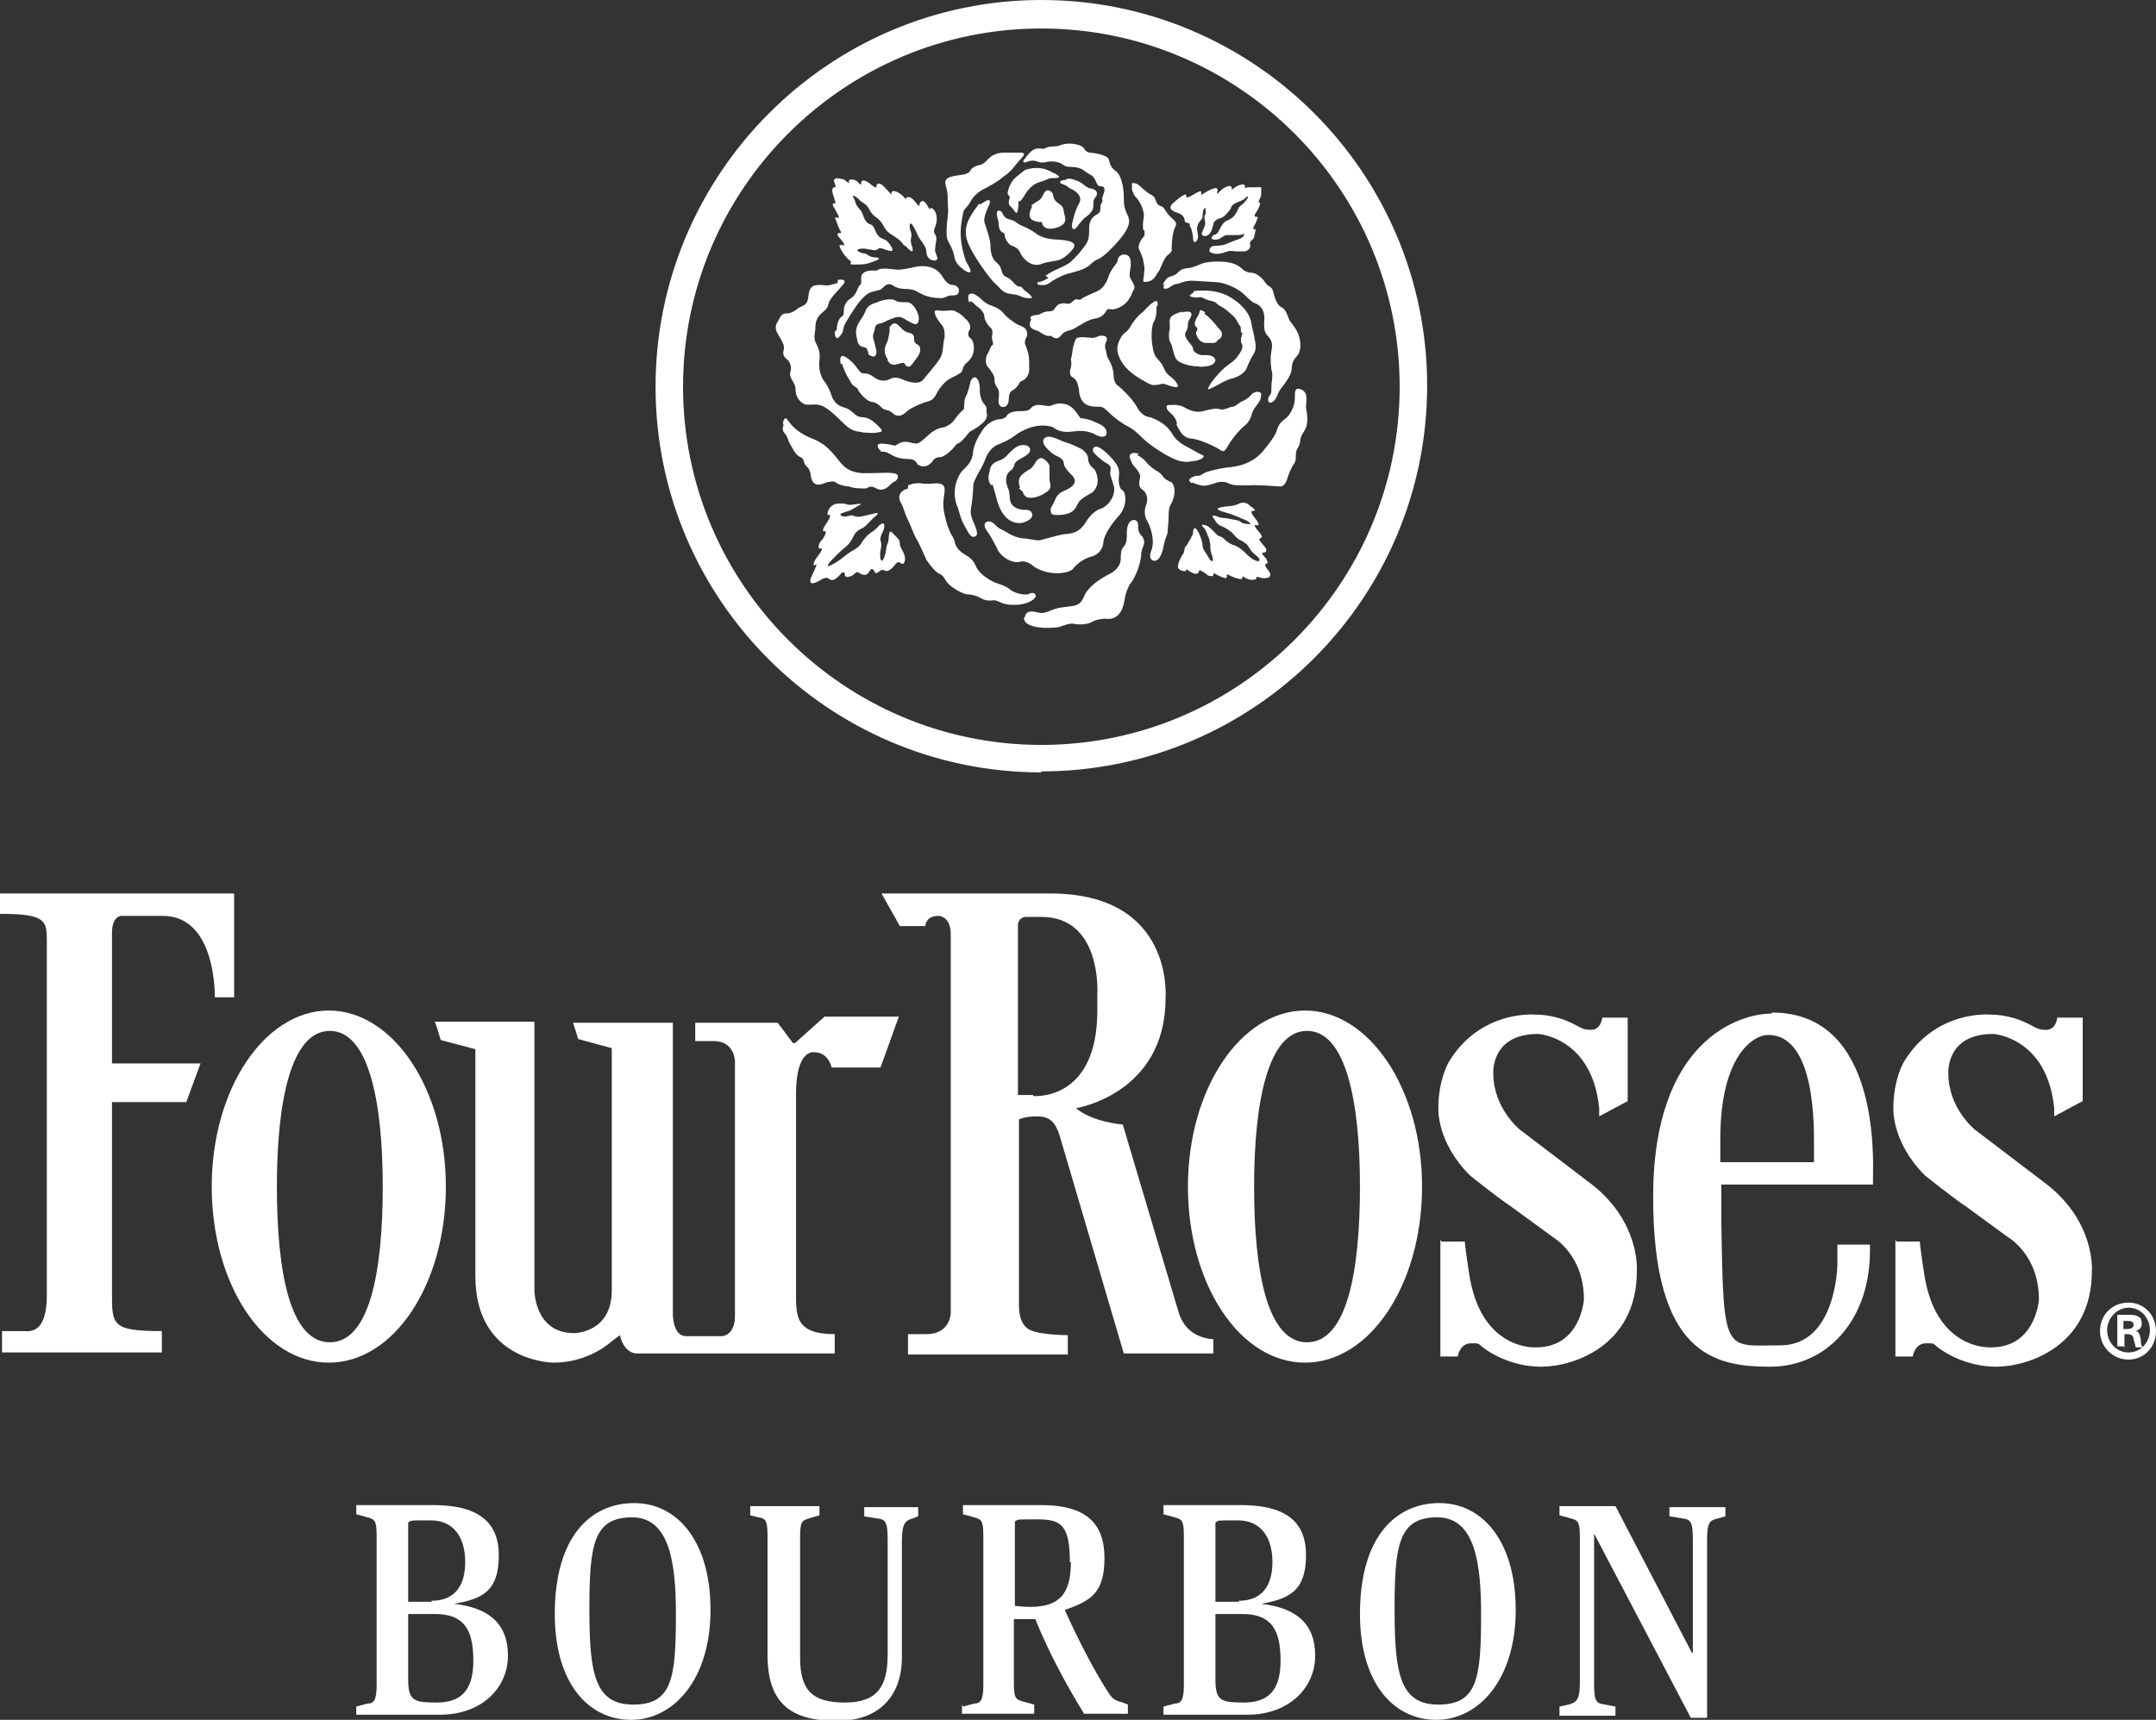
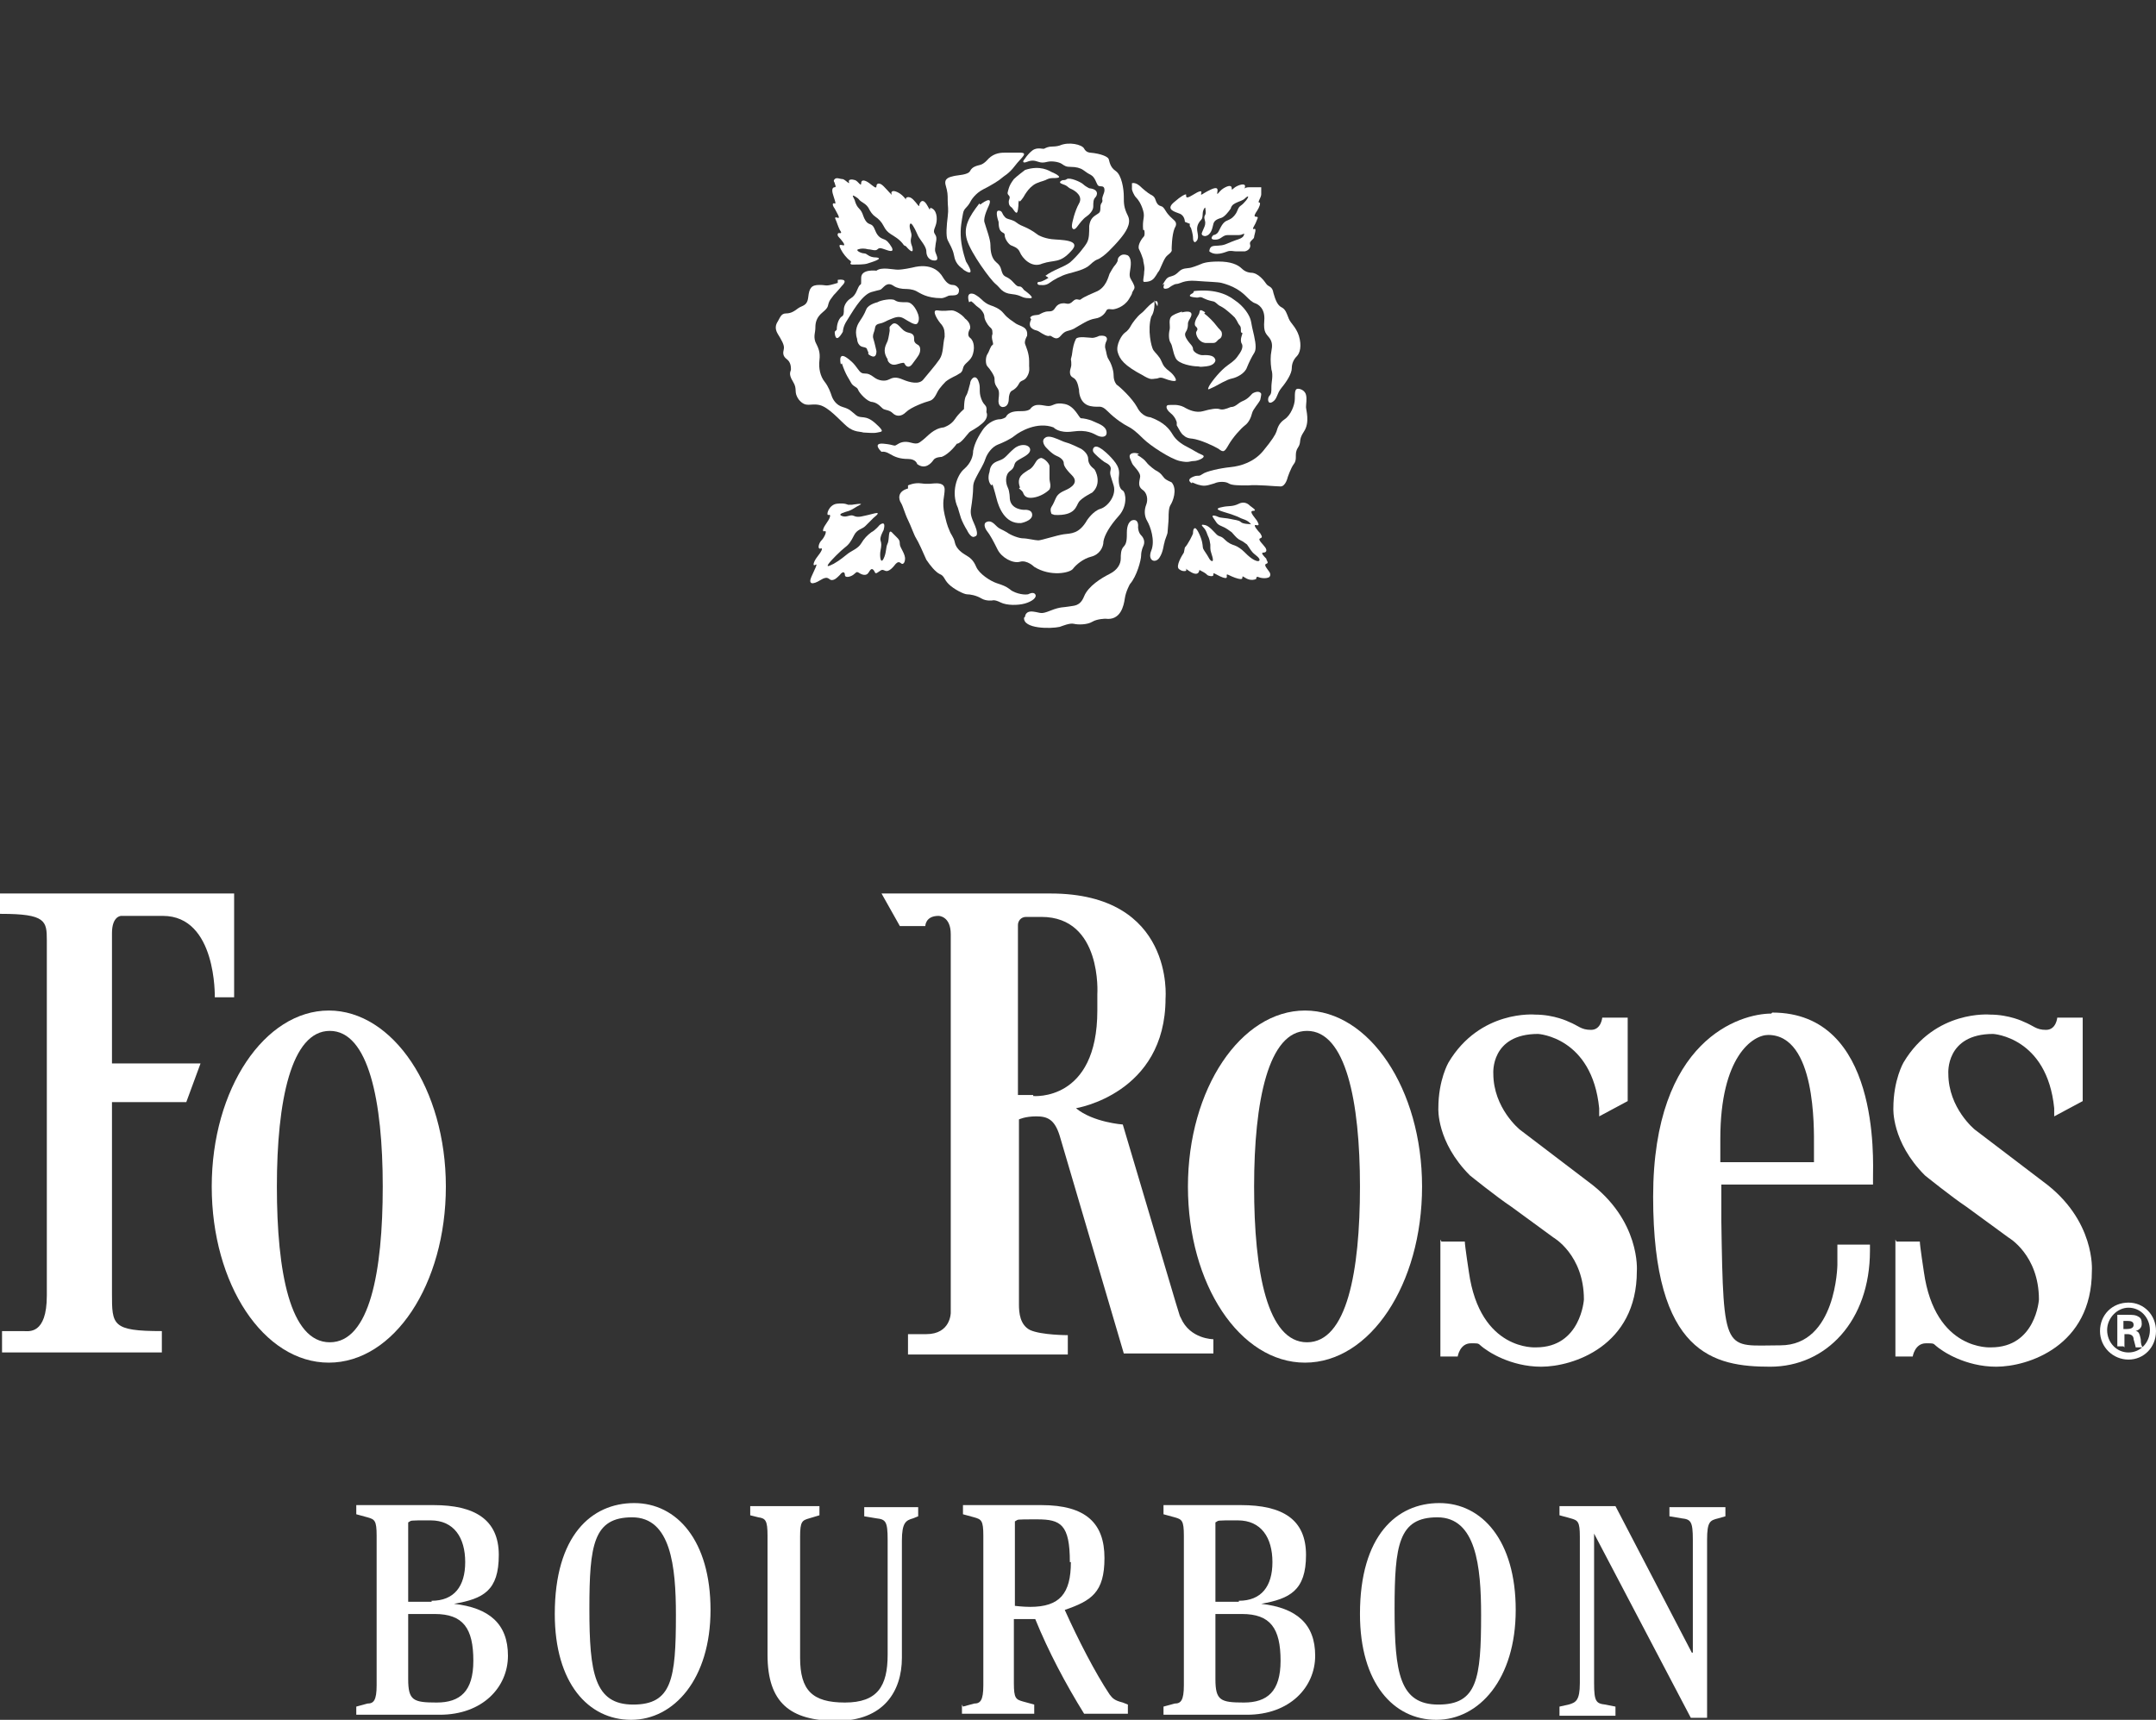
<svg xmlns="http://www.w3.org/2000/svg" id="a" version="1.1" viewBox="0 0 211.8 169">
  <rect x="0" y="0" width="211.8" height="169" fill="#333333" stroke="none" />
  <defs>
    <style>
      .st0 {
        fill: #fff;
      }
    </style>
  </defs>
  <path class="st0" d="M35,167.7l1.1-.3c.6,0,.9-.3.9-1.8v-14.7c0-1.5-.2-1.6-.9-1.8l-1.1-.3v-.9h7.6c4,0,6.4,1.4,6.4,4.9s-1.5,4.3-4.4,4.8h0c3.5.4,5.3,2,5.3,5.1s-2.5,5.8-6.7,5.8h-8.2v-.9h0ZM42.4,157.3c2.2,0,3.3-1.4,3.3-3.8s-1.1-4.1-3.4-4.1-1.8,0-2.2.2v7.8h2.3,0ZM46.5,163.2c0-3.2-1-4.6-3.8-4.6h-2.6v6.4c0,2.1.5,2.3,2.8,2.3s3.6-1.1,3.6-4.1h0Z" />
  <path class="st0" d="M54.5,158.6c0-7.7,3.6-10.9,7.8-10.9s7.5,3.7,7.5,10.5-3.6,10.8-7.8,10.8-7.5-3.6-7.5-10.4h0ZM66.4,158.7c0-4.8-.5-9.6-4.3-9.6s-4.2,2.7-4.2,9,.5,9.4,4.3,9.4,4.2-2.5,4.2-8.8h0Z" />
  <path class="st0" d="M75.4,162.5v-11.6c0-1.5-.2-1.7-.9-1.8l-.8-.2v-.9h6.8v.9l-1,.3c-.7.2-.9.3-.9,1.8v11.9c0,3.2,1.2,4.4,4.4,4.4s4.2-1.6,4.2-4.7v-11.3c0-1.8-.2-2-1.1-2.1l-1.2-.2v-.9h5.3v.9l-.5.2c-.7.2-1.1.4-1.1,2.2v11.5c0,3.3-1.8,6.2-6.4,6.2s-6.8-1.8-6.8-6.5h0Z" />
  <path class="st0" d="M94.6,167.7l1.1-.3c.6,0,.9-.3.9-1.8v-14.7c0-1.5-.2-1.6-.9-1.8l-1.1-.3v-.9h7.7c4.4,0,6.2,1.8,6.2,5.2s-1.3,4.2-3.9,5.1h0c1.3,2.9,3,6.2,4.4,8.3.3.4.5.6,1.3.8l.5.2v.9h-4.3c-1.8-2.9-3.5-6.1-4.8-9.3h-2.1v6.3c0,1.5.2,1.6.9,1.8l1.1.3v.9h-7.1v-.9h0ZM105.1,153.5c0-3.7-.9-4.2-3.2-4.2s-1.8,0-2.2.2v8.3s.8.1,1.5.1c2.9,0,4-1.3,4-4.4h0Z" />
  <path class="st0" d="M114.3,167.7l1.1-.3c.6,0,.9-.3.9-1.8v-14.7c0-1.5-.2-1.6-.9-1.8l-1.1-.3v-.9h7.6c4.1,0,6.4,1.4,6.4,4.9s-1.6,4.3-4.4,4.8h0c3.5.4,5.3,2,5.3,5.1s-2.5,5.8-6.7,5.8h-8.2v-.9h0ZM121.7,157.3c2.2,0,3.3-1.4,3.3-3.8s-1.1-4.1-3.4-4.1-1.8,0-2.2.2v7.8h2.3,0ZM125.8,163.2c0-3.2-1-4.6-3.8-4.6h-2.6v6.4c0,2.1.5,2.3,2.8,2.3s3.6-1.1,3.6-4.1h0Z" />
  <path class="st0" d="M133.6,158.6c0-7.7,3.6-10.9,7.8-10.9s7.5,3.7,7.5,10.5-3.6,10.8-7.8,10.8-7.5-3.6-7.5-10.4h0ZM145.5,158.7c0-4.8-.5-9.6-4.3-9.6s-4.2,2.7-4.2,9,.5,9.4,4.3,9.4,4.2-2.5,4.2-8.8h0Z" />
  <path class="st0" d="M156.7,150.7h-.1v14.7c0,1.8.2,2,1.1,2.1l1,.2v.9h-5.5v-.9l.9-.2c.7-.2,1.1-.4,1.1-2.1v-14.4c0-1.5-.2-1.6-.9-1.8l-1.1-.3v-.9h5.5l7.5,14.4h.1v-11.1c0-1.8-.2-2-1.1-2.1l-1.2-.2v-.9h5.5v.9l-.7.2c-.8.2-1.1.3-1.1,2.1v17.5h-1.6l-9.5-18.1h0Z" />
  <path class="st0" d="M209.1,128c1.5,0,2.7,1.2,2.7,2.8s-1.2,2.8-2.7,2.8-2.8-1.2-2.8-2.8,1.2-2.8,2.8-2.8h0ZM209.1,128.5c-1.1,0-2.1,1-2.1,2.2s.9,2.2,2.1,2.2c1.2,0,2.1-1,2.1-2.2s-.9-2.2-2.1-2.2h0ZM208.6,132.3h-.6v-3.1c.2,0,.5,0,1,0s.8,0,1.1.2c.2.1.3.3.3.7s-.3.6-.6.7h0c.3,0,.4.3.5.8,0,.5.1.7.2.8h-.7c0-.1-.1-.4-.2-.8,0-.3-.2-.5-.6-.5h-.3v1.3h0ZM208.6,130.6h.3c.4,0,.7-.1.7-.4s-.2-.4-.6-.4-.3,0-.4,0v.9h0Z" />
  <path class="st0" d="M0,89.8v-2h23v10.2h-1.9s.2-8-5.1-8h-4.1s-.9,0-.9,1.7v12.8s8.7,0,8.7,0l-1.4,3.8h-7.3v18.8c0,3.1,0,3.7,4.9,3.7v2.1H.2v-2.1h2.1c.5,0,2.3.4,2.3-3.5v-34.9c0-1.9-.1-2.6-4.5-2.6h0Z" />
-   <path class="st0" d="M42.7,100.4h9.8v26.4s0,4.2,3.9,4.2c0,0,3.7,0,3.7-4.2v-23.8l-3.3-.9-.5-1.6h9.8v28.7s0,2.1,1.3,2.1h3.5s1.3,0,1.3-2v-25s0-2-2.1-2h-1.8v-1.8h8.1l1.5,2h.2l2.9-2.6h7.3l-1.8,5h-4.8s-.3-1.5-1.7-1.5c0,0-1.8-.4-1.8,4.1v19.4c0,2.4-.1,4.2,3.8,4.2v1.9h-19.5s-1.2,0-1.6-1.8l-.8.6s-2.2,2.1-5.7,2.1c0,0-7.7,0-7.7-8.5v-22.3s-3.4-.9-3.4-.9l-.5-1.6h0Z" />
  <path class="st0" d="M141.5,121.8v11.5h1.7s.2-1.3,1.3-1.3.5,0,1.6.7c0,0,2.2,1.6,5.3,1.6s9.4-2,9.4-9.4c0,0,.4-5-4.8-8.8l-6.7-5.1s-2.6-2.1-2.6-5.5c0,0-.3-3.9,4.4-3.9,0,0,5.3.3,6,7.3v.8l2.8-1.5v-8.2h-2.5s-.1,1.2-1.1,1.2-1.2-.4-2.2-.8c0,0-1.4-.7-3.3-.7,0,0-5.4-.5-8.5,4.7,0,0-1,1.7-1,4.5,0,0-.2,3.3,3.1,6.6,0,0,2.6,2.1,4.1,3.1l4.1,3s3,1.7,3,6.1c0,0-.3,4.7-4.7,4.7,0,0-5.5.4-6.6-7.4,0,0-.4-2.6-.4-3h-2.3Z" />
  <path class="st0" d="M186.2,121.8v11.5h1.7s.2-1.3,1.3-1.3.5,0,1.6.7c0,0,2.2,1.6,5.3,1.6s9.4-2,9.4-9.4c0,0,.4-5-4.8-8.8l-6.7-5.1s-2.6-2.1-2.6-5.5c0,0-.3-3.9,4.4-3.9,0,0,5.3.3,6,7.3v.8l2.8-1.5v-8.2h-2.5s-.1,1.2-1.1,1.2-1.2-.4-2.2-.8c0,0-1.4-.7-3.3-.7,0,0-5.4-.5-8.5,4.7,0,0-1,1.7-1,4.5,0,0-.2,3.3,3.1,6.6,0,0,2.6,2.1,4.1,3.1l4.1,3s3,1.7,3,6.1c0,0-.3,4.7-4.7,4.7,0,0-5.5.4-6.6-7.4,0,0-.4-2.6-.4-3h-2.3Z" />
  <path class="st0" d="M32.3,99.3c-6.3,0-11.5,7.7-11.5,17.3s5.1,17.3,11.5,17.3,11.5-7.7,11.5-17.3-5.2-17.3-11.5-17.3ZM32.4,131.9c-3.9,0-5.2-6.9-5.2-15.3s1.4-15.3,5.2-15.3,5.2,6.9,5.2,15.3-1.3,15.3-5.2,15.3Z" />
  <path class="st0" d="M128.2,99.3c-6.3,0-11.5,7.7-11.5,17.3s5.1,17.3,11.5,17.3,11.5-7.7,11.5-17.3-5.2-17.3-11.5-17.3ZM128.4,131.9c-3.9,0-5.2-6.9-5.2-15.3s1.4-15.3,5.2-15.3,5.2,6.9,5.2,15.3-1.3,15.3-5.2,15.3h0Z" />
  <path class="st0" d="M115.9,129.3s-.3-1-.4-1.3l-5.2-17.5s-2.9-.2-4.6-1.6c0,0,8.8-1.4,8.8-10.8,0,0,.9-10.3-11.3-10.3h-16.6l1.8,3.2h2.5s0-1,1.3-1c0,0,1.2,0,1.2,1.8v37.2s0,2.1-2.4,2.1h-1.8v2h15.7v-1.9s-2.6,0-3.7-.5c-1-.5-1.1-1.7-1.1-2.5v-18.2s.6-.3,1.7-.3,1.8.3,2.3,1.9l6.3,21.4h8.8v-1.4s-2.3,0-3.2-2.1h0ZM101.5,107.6c-1.2,0-1.5,0-1.5,0v-16.7c0-.4.3-.8.8-.8h1.5c6,0,5.5,7.6,5.5,7.6v1.6c0,9-6.3,8.4-6.3,8.4h0Z" />
  <path class="st0" d="M174,99.6c-3,0-11.6,2.5-11.6,18s6,16.7,11.5,16.7,9.8-4.5,9.8-11.4,0-.3,0-.6h-3.2v2s-.1,7.9-5.6,7.9-5.6,1.1-5.8-12.2v-3.6h14.9s0-.3,0-.7c0-1.7.7-16.2-9.9-16.2h0ZM178.2,112.5v1.7h-9.2v-2.3c0-8.1,3.2-10.2,4.7-10.2,4.7,0,4.5,9.2,4.5,10.9h0Z" />
-   <path class="st0" d="M102.3,75.9c-20.9,0-37.9-17-37.9-37.9S81.4,0,102.3,0s37.9,17,37.9,37.9-17,37.9-37.9,37.9ZM102.3,2.8c-19.4,0-35.2,15.8-35.2,35.2s15.8,35.2,35.2,35.2,35.2-15.8,35.2-35.2S121.7,2.8,102.3,2.8Z" />
  <path class="st0" d="M95,52.1s.4.9.8.6c0,0,.4,0,0-1-.4-.9-.5-1.2-.4-1.8s.2-1.5.2-2c0-.5.2-.8.4-1.2s.6-1,.8-1.6c.2-.6.7-1.2,1.2-1.4s1.2-.5,1.7-.9,2.2-1.4,3.8-.8c0,0,.5.6,1.9.4s2,.2,2.4.4,1,.2.9-.4-.9-.8-1.3-1-1-.3-1.2-.3-.6-1.2-1.6-1.4-1.1.2-1.6.2-1.3-.4-1.8.3c0,0-.2.2-.8.2-.6,0-1.3,0-1.6.6,0,0-.3.2-.6.2s-1.1.2-1.7,1.1c-.6.9-.8,1.5-.9,2,0,.5-.2,1.2-.9,1.8s-1.3,2.3-.6,3.8c0,0,.2.7.3,1s.4.9.6,1.2h0Z" />
  <path class="st0" d="M97.5,47.6s.2.6.4,1.4c.2.8.8,2.5,2.4,2.4,0,0,1.1-.2,1.1-.8s-.8-.5-.8-.5c0,0-1.3,0-1.4-1.1,0,0,0-.7-.2-1.1s-.3-1.2.2-1.6c.6-.4.3-.7.7-1s1.3-.6,1.3-1.1c0-.5-.9-.7-1.6-.1-.7.6-.8.9-1.3,1.1s-1,.3-1.1,1.2c0,0-.3.8.2,1.3h0Z" />
  <path class="st0" d="M100.1,48s.3.2.4.4c.1.3.3.6,1,.5.7-.1,1.3-.5,1.6-.8.2-.4,0-.7,0-1.1s0-1,0-1.2-.4-.7-.8-.8c0,0-.2,0-.4.2-.2.2-.4.8-.9,1-.4.3-1.2.6-.8,1.7h0Z" />
  <path class="st0" d="M89.2,47.7s.6-.3,1.3-.2,1.1,0,1.3,0,1-.1,1,.6c0,.7-.3,1.2,0,2.5s.4,1.3.5,1.6.4.6.5,1.1.5.9,1,1.2.8.5,1.1,1.2,1.4,1.4,2,1.6.9.3,1.3.6c.3.3,1.2.6,1.8.5,0,0,.5-.3.7,0s-.3.7-1,.9-1.8.2-2.4-.1-.8-.2-.8-.2c0,0-.6.1-1.1-.2s-1.1-.4-1.4-.4-1.3-.5-1.8-1-.4-.8-.9-1c-.4-.2-.9-.8-1.3-1.4-.3-.7-.8-1.8-1-2.1s-.5-1.2-.8-1.8c-.3-.6-.5-1.4-.7-1.7s-.4-1.1.7-1.4h0Z" />
  <path class="st0" d="M96.9,52.1s-.4-.6,0-.8.7.1,1,.4.5.3,1,.6c.4.3,1.2.6,1.6.6s1.2.2,1.5.2,1.8-.5,2.5-.6,1.5,0,2.3-1.4c0,0,.6-.9,1.3-1.1s1.6-1.3,1.3-2.3-.4-1.1-.3-1.5-.2-.6-.6-.8c-.3-.2-1-.8-1.1-1s0-.6.4-.5,1.3.9,1.8,1.6c.5.7.3,1.2.3,1.5s0,1,.4,1.2c.3.2.5,1.5-.4,2.5s-1.4,1.9-1.5,2.5c0,.6-.4,1.3-1.2,1.5s-1.5.8-1.8,1.2c-.3.4-2.2.8-3.8-.2,0,0-.7-.7-1.4-.5s-1.8-.4-2.2-1.2c-.4-.8-.7-1.4-1.1-1.9h0Z" />
  <path class="st0" d="M103.3,50.5s-.2-.4,0-.7.3-.6.4-.8.2-.5.9-.8c.7-.3,1.4-.8.7-1.5s-.8-1-.8-1.2c0-.2-.2-.5-.7-.7s-1.1-.9-1.1-.9c0,0-.5-.6,0-.9,0,0,.2-.2.8,0s.9.4,1.3.5,1.4.6,1.4.6c0,0,.7.4.7,1s.5.9.6,1,.8,1.4-.2,2.3c0,0-1,.5-1.3.9s-.3,1.4-2.4,1.3h0Z" />
  <path class="st0" d="M111.9,44.6s-.5-.2-.8,0,0,.6.1.9.9.9.8,1.4-.2.9.2,1.2c.5.3.6,1,.4,1.5s-.2,1.1.1,1.6.8,1.9.4,2.9.4,1.3.8.7c.4-.6.4-1.3.5-1.5,0-.2.3-.8.3-1s.1-1,.1-1.4,0-1,.2-1.3.7-1.5.1-2.2c0,0-.5-.2-.7-.4s-.3-.5-.9-.8c0,0-.6-.4-.9-.8-.3-.4-.9-.7-.9-.7h0Z" />
  <path class="st0" d="M100.7,60.6s0-.6.8-.5.7.3,1.7-.1,1.3-.3,1.8-.4,1.1,0,1.5-1c.4-1,1.7-1.8,2.5-2.2.8-.4,1.1-1,1.1-1.5,0-.4,0-.9.3-1.2s.3-.8.3-1.4.2-1.2.7-1.2.4.7.4.7c0,0,0,.5.3.8s.4.7.2,1.1c0,0-.2.4-.2.9,0,.4-.4,2-1.1,2.8,0,0-.4.7-.5,1.4s-.4,2.2-1.9,2c0,0-.8,0-1.3.3s-1.4.3-1.8.2-1.1.2-1.4.3c-.9.2-3.6.2-3.5-.9h0Z" />
  <path class="st0" d="M117.1,47.5c0,0-.6-.3,0-.6s.6,0,1-.3,1.8-.6,2.8-.7,2.3-.5,3.2-1.6,1.2-1.6,1.3-1.9.2-.8.8-1.2,1-1.4,1-2,0-1,.3-1,.7.2.8.6,0,.9,0,1.2.4,1.5-.2,2.4-.2,1-.6,1.6c-.4.6,0,1.1-.4,1.6-.3.4-.6,1.3-.6,1.3,0,0-.2.9-.7.9s-2.3-.2-3.2-.1c-.9,0-1.6,0-1.9-.2s-1-.2-1.4,0c-.4.1-.8.3-1.3.2s-.6-.2-.9-.3h0Z" />
  <path class="st0" d="M105.2,35.3s.1.5,0,.8-.2.8.2,1,.5.7.6,1.2c0,.5.2,1.4,1.1,1.6.9.2,1-.2,1.7.5.8.8,1.6,1.3,2,1.5s.8.5,1.5,1.2,2.7,2,3.6,2.2,1,0,1.4,0,1.3-.4.8-.6-.9-.5-1.5-.8c-.6-.3-1.1-.7-1.4-1.2s-.8-1.2-2.2-1.7c0,0-.8,0-1.3-1-.5-.9-1.7-2-2-2.2,0,0-.3-.3-.3-.9s-.3-1.3-.5-1.6-.2-.7-.3-1,0-.6.1-.8.1-.6-.7-.5c0,0-.4.2-.7.2s-1.4-.2-1.6.1c-.2.4-.3.8-.4,1.6h0Z" />
  <path class="st0" d="M115.6,41.5s-.1-.5-.6-.9-.5-.8-.2-.8.9-.1,1.5.2c.5.3,1.2.6,1.9.4s1.3-.3,1.6-.2.6,0,1.1-.2c.5,0,.7-.4,1.2-.6s.8-.6.9-.7.7-.4.9,0c0,0,0,.2-.1.6-.2.4-.7.9-.8,1.3s-.3.9-.7,1.2-1.2,1.2-1.6,1.9-.5.8-1,.4c-.5-.3-1.8-.9-2.6-1,0,0-.5,0-.8-.3-.3-.2-.4-.5-.7-1h0Z" />
-   <path class="st0" d="M113.7,30.1s.2-.8-.4-.4-.8.8-1.2,1.1-.9,1-1,1.2-.3.5-.6.7-.9,1.2-.7,1.9c0,0,0,.2.2.6s.6,1.3,2.5,2.3c0,0,.3.2.6.3s.5,0,.7,0,.3-.2.8,0,1,.3,1.1.2-.2-.6-.6-.9-.6-.5-.8-1-.6-.8-.8-1.1-.6-2-.2-3.3c0,0,.4-.5.3-1.6h0Z" />
+   <path class="st0" d="M113.7,30.1s.2-.8-.4-.4-.8.8-1.2,1.1-.9,1-1,1.2-.3.5-.6.7-.9,1.2-.7,1.9s.6,1.3,2.5,2.3c0,0,.3.2.6.3s.5,0,.7,0,.3-.2.8,0,1,.3,1.1.2-.2-.6-.6-.9-.6-.5-.8-1-.6-.8-.8-1.1-.6-2-.2-3.3c0,0,.4-.5.3-1.6h0Z" />
  <path class="st0" d="M114.4,27.9s-.4.7.4.4c0,0,.5-.4.8-.4s.7-.4,1.9-.3,2.1.1,2.5.2,1,.3,1.5.6.8.6,1,.8.5.5.8.6,1,.5.9,1.7.2,1.3.5,1.7.3.8.2,1.3-.1,1.1,0,1.8c.2.6,0,1.2,0,1.7s0,.7-.2.9-.2.9.3.6.4-.8.9-1.4c.5-.6,1-1.4,1-1.9s.2-.9.5-1.2.5-1,.2-2c-.3-.9-.8-1.2-1-1.7s-.3-.9-.7-1.1-.6-.7-.8-1.4c-.1-.7-.5-.6-.7-.9s-.8-1.1-1.5-1.1c0,0-.5,0-.9-.4s-1.1-.7-2.3-.7c-1.2,0-1.6.2-1.6.2,0,0-.7.3-1.1.4s-.8,0-1.2.4-.6.4-.9.5-.4.3-.7.8h0Z" />
  <path class="st0" d="M116.1,30.7s1.4-.4.8.6c0,0-.2.3-.2.5s0,.5-.2.8,0,.6.2.9.5.5.5.8c0,.3.6.6.9.6s1.2-.1,1.3.5c0,0,0,.5-.9.6s-.5,0-.9,0-1.8-.2-2.1-.8-.3-1.2-.5-1.5c-.2-.3-.2-.9-.1-1.3s-.2-1.1.3-1.4.8-.3.9-.4h0Z" />
  <path class="st0" d="M118.4,30.7s-.4-.3-.5-.2,0,.2-.2.5-.5.9-.2,1.1c.3.3,0,.4,0,.6s.2.9.9,1c0,0,.5,0,.8,0s.4-.3.6-.4.3-.4.2-.7c-.2-.3-.2-.2-.5-.6s-.8-.9-1.2-1.2h0Z" />
  <path class="st0" d="M117.2,28.8s-.7.3,0,.4.4,0,.7,0,.3.2,1.2.4c0,0,.2,0,.4.2s.4.3.6.4.8.6,1.2,1c.3.4.3.6.5.8s0,.7.2.7-.3.6,0,1.1c0,0,.2.3-.2.9s-.5.7-1.2,1.2-1.5,1.5-1.8,2c-.3.6,0,.3.5.1.4-.2,1.2-.7,1.7-.8s1.3-.5,1.5-1.1c.2-.5.5-1.1.7-1.4s.2-.8,0-1.7-.2-.8-.3-1.4-.7-1.5-1.6-2.1c-.9-.7-2.2-1.1-4-.9h0Z" />
  <path class="st0" d="M112.4,22.6s.1.3,0,.6c-.2.2-.7.9-.5,1.3s.3.7.4,1c0,.3.2.7.1,1.2,0,.5-.2,1,0,1s.7,0,1-.4.3-.5.4-.6.2-.4.3-.6.2-.5.4-.8.7-.5.6-.8c0,0,0-1.4.3-2.1,0,0,.3-.4,0-.7s-.6-.5-.9-1c-.3-.5-.4-.4-.6-.5s-.3-.3-.4-.6-.3-.4-.5-.5-.8-.6-1-.8c0,0-.4-.4-.8-.3,0,0,0,0,0,.2s0,.3,0,.4.2.6.4.8.5.6.7,1.3-.1.8,0,1.9h0Z" />
  <path class="st0" d="M101.3,31.4s-.3.5,0,.8c.3.3.5.2.8.4s.8.5,1,.4.6.6,1.1,0,.7-.4,1.3-.7c.7-.4,1.4-.9,2.1-1s1-.6,1.1-.8.4-.1.6-.1,1.1-.2,1.6-1,.2-.5.4-.8.2-.4,0-.8-.4-.5-.3-1.1.2-1.3-.2-1.6c0,0-.4-.2-.7,0s-.3.4-.3.5-.2.4-.3.5-.4.6-.5.8-.3,1.4-1.4,1.8c0,0-1.2.5-1.4.7s-.4-.2-.8.2-.6.2-.9.2-.6.1-.8.4-.3.4-.7.4-.7.2-.9.3c-.2.1-.7,0-.9.3h0Z" />
  <path class="st0" d="M103,27.3s-.6.4-.9.4-.2.3,0,.3.6.1,1-.2,1.1-.7,1.8-.9,1.7-.4,2.2-.9c0,0,.4-.4.7-.5.3-.1.8-.5,1.1-.8s.8-.8,1.2-1.3,1.1-1.4.7-2.2-.4-1.2-.4-1.9-.2-2.1-.8-2.5-.6-1-.7-1.2-.7-.5-1.8-.6c0,0-.4,0-.6-.4s-1.5-.7-2.4-.3c0,0-.3.1-.7.1s-.6.1-.8.2c-.1.1-.7-.2-1.2.2s-.7.8-.8.9-.2.4.3.2.8-.1,1.1,0,.5.1.9,0,1.1,0,1.4.2.4.3.9.3.9.1,1.2.3.4.3.6.4.4.2.6.6.2.6.5.6.4.1.4.4-.3.7-.2,1c0,.3-.2.2-.2.7,0,.5-.1.5-.4.7s-.6.4-.7,1.1c0,.7,0,1.2-.2,1.6s-1,1.4-1.7,2c-.7.5-1.6.7-2.4,1.3h0Z" />
  <path class="st0" d="M100.2,19.8s.3-.3.5-.7c.2-.3.4-.6.8-.9s1-.4,1.2-.5.4-.2.7-.2.8,0,.6-.2-.5-.3-.7-.4-1.1-.7-2.6-.2c0,0-.8.6-1.1.9-.3.4-.4.6-.5.9-.1.4-.2.5,0,.7s0,.4,0,.6,0,.4.3.6c.2.2.5.9.6.2s0-.5.1-.9h0Z" />
  <path class="st0" d="M104.4,17.7s-.6.2,0,.4.4.3.9.5c.4.2,1.1.7.7,1.4s-.7,1.9-.7,2.2c0,.3.2.5.5.1s.6-.8.9-1,.7-.6.7-1,0-.7.2-.9.4-.8-.6-.9c0,0-.4-.2-.6-.4s-1.3-.7-1.6-.5c0,0-.1.1-.3.1h0Z" />
-   <path class="st0" d="M101.4,20.3s-.7,1.1.2,1.4.7-.1.8.3.6.6,1.3.4,1.1-.5.9-1.2c-.2-.7,0-.8-.6-1.2s-.5-.8-.6-1-.6-.6-.9.1-.6.6-1.2,1.1h0Z" />
  <path class="st0" d="M98.1,21.8s-.4-1.1,0-1.1.3.3.6.6c.2.3.7.2,1.2.6s.9.3,2.1,1.2c0,0,.5.3,1.3.4s3.1,0,1.9,1.2c-1.1,1.2-1.6.8-2.8,1.2-1.1.5-2-.6-2.2-1.1-.2-.5-.7-.6-.9-.7s-.6-.6-.6-1-.6,0-.6-1.3h0Z" />
  <path class="st0" d="M96.3,20.1s1.4-1.1.8.2c0,0-.5,1-.4,1.5.2.7.6,1.7.6,2.3s.1,1.3.6,1.7.4.7.6,1.1.5.2,1.1.9.5,0,1,.7c0,0,1.3.9.5.8-.8,0-.7-.3-1.7-.4s-1.1-.6-1.6-1c-.5-.4-2.4-3-2.8-4.3s.2-2.3,1.2-3.6h0Z" />
  <path class="st0" d="M94.5,26.4s1.6,1.2.4-.7c0,0-.4-1.1-.5-2.2s.1-1.9.2-2.5.4-.5.8-1.3c0,0,.4-.7,1.2-1.1.8-.4,1.6-.9,1.8-1.1s.7-.4,1.3-1.2,1.4-1.3.5-1.3c0,0-1,0-1.4,0s-1.1,0-1.7.6c0,0-.4.5-.8.6s-.8.2-1,.6-1.2.4-1.6.5-1,.2-.8.9.2.9.2,1.5c0,.6.1.8,0,1.6s-.2,1.9,0,2.3.5.9.6,1.4.2,1,1,1.5h0Z" />
  <path class="st0" d="M82.3,27.5s1.2-.2.4.6c0,0-.5.6-.8.9-.3.4-.4.5-.5.8s0,.4-.6.9-.7,1-.7,1.5-.2.8,0,1.4c.3.6.5,1,.4,1.8s.1,1.6.5,2.1.6,1.1.7,1.4c.1.3.4.9,1.1,1.1s.8.4,1.3.8c.5.4.9-.1,1.9.8s.6.8.2.9-1.1,0-1.4,0c-.2-.1-.9,0-1.6-.6-.7-.6-1.8-1.9-2.7-2.1s-1.3.3-2-.5c-.6-.8-.1-1-.6-1.8s-.2-1-.2-1.2,0-.7-.4-1-.4-.6-.3-1-.3-1-.6-1.5-.2-.9,0-1.2.3-.8.8-.8.8-.2,1.2-.5.9-.2,1-1.1.3-1.2,1.1-1.2.5.2,1.8-.2h0Z" />
-   <path class="st0" d="M76.9,41.7s.1-1,.5-.4,1.1,1.3,2.4,1.8,1.9,1.3,2.4,1.9,1,1.5,2.8,1.5,3.2-.2,3.2.3-.4.5-.6.7-.8.9-1.5.5-.8,0-1.1,0-1.2,0-1.6-.2c-.4,0-1.1-.2-1.3-.4s-.8,0-.9,0-.9.5-1.3,0-.1-1-.6-1.5-.2-.8-.7-1-.8-1-1-1.3-.2-.7-.5-1-.2-.6-.1-1h0Z" />
  <path class="st0" d="M86.5,44.3s-.8-.8.3-.7,1,.3,1.3.1.7-.4,1.4-.2.8,0,1.2-.3,1-1.1,2-1.2c0,0,.7-.2,1.1-.8s.9-1,.9-1c0,0,0-1,.2-1.3s.3-.9.4-1.2c0-.4.5-1,.8-.3s0,1,.3,1.8.6.5.5,1.3c0,0,.3.5-.4,1.1s-1.1.7-1.3.9-.8,1.1-1.2,1.1c0,0-.7,1-1.5,1.3,0,0-.6,0-.8.3s-.8,1-1.6.4c0,0-.1-.5-.9-.5s-1.3-.2-1.8-.5-.8-.2-.8-.2h0Z" />
  <path class="st0" d="M95.2,29.7s-.4-1.1.5-.8c0,0,.4.2.7.5s.6.5.9.6.9.3,1.3.8.8.7,1.2,1c.5.3,1.2.3,1.1,1.2,0,0-.3.5-.2.8s.4.9.4,1.7c0,0,0,.4,0,.5s.1.5-.2,1-.6.3-.8.7-.5.6-.7.7-.3.5-.3.8-.1.8-.6.8c0,0-.5,0-.4-.8s0-.9-.2-1.2-.2-.5-.2-.8c0-.3-.5-1-.7-1.2s-.2-.9,0-1.2c.2-.3.3-.8.5-.9s-.2-.6,0-1.1c0-.5-.1-.5-.3-.7s-.5-.7-.5-1-.3-.7-.6-.9-.4-.4-.7-.6h0Z" />
  <path class="st0" d="M82.6,35.8s-.3-1.2.5-.7c0,0,.5.3.9.8s.5.8.9.8.6.1,1,.4,1,.4,1.4.2.7-.3,1.4,0,1.6.5,2,0,1.2-1.4,1.6-2,.3-1.4.5-2.2c0-.5,0-.8-.3-1.2-.3-.3-1.1-1.5-.4-1.4s1,0,1.4,0,1.1.5,1.3.8c0,0,.6.4.5,1,0,0-.4.6,0,.9s.5,1.1.2,1.8c-.3.6-.8.7-.9,1.2s-.4.5-.5.6-.7.3-1.2.7c0,0-.6.6-.8,1s-.4.8-.8.9-1.8.6-2.3,1.1-1,.4-1.3.1-.7-.3-.9-.4-.5-.6-1.1-.7c-.5,0-1.3-.9-1.4-1.2s-.5-.3-.7-.7-.5-.7-.9-1.9h0Z" />
  <path class="st0" d="M87.2,35.4s.2.6.9.4.7-.2.8,0,.4.4.7,0,.6-.8.7-1,.2-.7-.1-.9c-.4-.2-.4-.4-.4-.6s0-.5-.5-.6-.7-.4-.9-.6-.5-.5-.8-.2-.2.2-.2.6c0,0-.1.7-.2,1s-.6.9,0,1.8h0Z" />
  <path class="st0" d="M85.3,34.8s.8.7.8-.3c0,0-.2-.9-.3-1.2s0-.5.1-.8,0-.6.5-.7.7-.3,1-.4c.5-.2.9-.4,1.4-.1s1.1.7,1.3.5c.2-.2.2-.6.1-.9s-.5-1.2-1.1-1.2-.9,0-1.2-.2-1.4,0-1.7.2c0,0-.9.2-1.1.7s-.4.8-.6,1.1c-.2.3-.6.9-.3,1.8,0,0,0,.7.6.8.5.1.3.2.5.5h0Z" />
  <path class="st0" d="M82,32.6s0,1.4.8,0c0,0,0-.5.4-1.1s1.4-2.5,2.4-2.8.8-.1,1.2-.5.7-.3,1-.1.7.3,1.3.3c0,0,.5,0,.9.2s1,.7,2.5.7c0,0,.2,0,.6-.2.3-.2,1.2.2,1.1-.7,0,0-.2-.4-.6-.4s-.7-.3-1-.8-1.1-1.4-3-.9c0,0-.9.2-1.4.2s-1.6-.3-2.1.1c0,0-1.5-.2-1.5.7s0,.5-.2.8c-.2.3-.3.9-.8,1.2s-.7.8-.7,1.1,0,.6-.2.7-.5.6-.5,1.3h0Z" />
  <path class="st0" d="M116.3,54.3c-.2.3-.8,1.3-.5,1.6,0,0,.3.3.7.2,0,0,.1-.1,0-.2s0,0,.3.2.7.4.9.2,0-.4.3-.2c.4.2.5.3.6.4s.6.2.6,0,0-.2.2-.1.7.4,1,.4-.1-.5.3-.3.9.4,1.2.4,0-.4.3-.2.7.4,1.2.2c0,0,0-.3.2-.2s.8.2,1.1,0c0,0,.2-.2,0-.5s-.6-.7-.3-.8,0-.3,0-.5c-.2-.2-.6-.6-.3-.6s.4-.2.2-.5-.8-.8-.5-.9.1-.3,0-.5c-.2-.2-.8-.9-.4-.8s.2-.2.1-.4-.9-1-.4-1-.2-.4-.3-.5-.5-.5-1.1-.2-1,.2-1.5.3-1,.2,0,.5.9.3,1.2.4.4.2.7.3.5.2.7.4,0,.1,0,.1-.7,0-.9-.2-.6-.2-1-.3-1-.1-1.2-.2-.8-.3-.5.1.3.6.8.8.7.4,1,.6c.2.2.4.5.7.7.4.2.4.2.8.5.3.4.4.7.8,1s.5.5.4.6-.4,0-.7-.2-.6-.5-.8-.7-.6-.5-.9-.6-.6-.2-1-.6c-.4-.4-.5-.2-.8-.5-.3-.3-.7-.8-1.1-.9s-.4,0-.2.2.3.4.4.7.2.3.3,1c0,.7,0,.5.2,1.2s-.2.4-.3.2-.3-.5-.5-.8-.1-.3-.2-.8-.5-1.4-.7-1.4-.2.4-.2.5-.5,1.1-.8,1.4h0Z" />
  <path class="st0" d="M116.4,21.8s0-.6-.5-.8-1.4-.4-.6-1.1,1.1-.8,1.2-.8-.2.6.6.1,1-.5.9-.2.2,0,.6-.2,1.1-.6,1,0,.1,0,.6-.3.8-.3.8,0,.1,0,.5-.2.9-.3.8.1-.2,0,.4,0,.9,0,1.2,0c0,0,0,.4,0,.7s-.4.8-.2.8,0,.5-.2.8-.4.6-.1.6.1.2,0,.5-.5.8-.2.7,0,.6,0,.8-.5.4-.4.7-.1.6-.5.7c-.4,0-.7,0-.9,0s-.5-.1-.8,0-1.2.5-1.8,0c0,0,0-.4.3-.5s.8,0,1.3-.2c.5-.2.7-.3,1-.4s.7-.2.8-.5-.1,0-.5,0-.7,0-1.1,0c-.4,0-.6.3-.9.4s-1,.1-.5-.4c0,0,.2,0,.4-.2s.4-1,.9-1.2.7-.4.9-.7c.2-.3.2-.6.5-.8s.8-.8.7-.9c0,0-.1,0-.3.2-.2.2-.6.3-.8.4s-.5.2-.6.6c-.2.3-.6.8-.9.9s-.7.2-.8.6-.2,1.1-.8,1.2c0,0-.5,0-.3-.4.2-.5.3-.6.3-.9s-.2-.5,0-.8c.1-.2,0-.6,0-.7,0,0-.1,0-.2.3s0,.7-.2.9-.4.5-.4.9.3,1-.2,1.3c0,0-.2,0-.2-.4s-.2-1-.2-1c0,0-.2-.2-.1-.4h0Z" />
  <path class="st0" d="M89,24.2s.9,1.1.6,0c0,0-.2-.4-.1-.8s0-.5-.1-.9,0-.8.3-.3.3.6.5,1c.2.4.8,1,.8,1.5s.3.9.8.9.2-.5.1-.8c-.1-.3,0-.5,0-.7s.2-.7,0-1-.2-.4,0-.9.2-1.4-.3-1.7,0,.6-.5-.3-.8-.2-.8,0-.2-.2-.6-.6-.8-.2-.7,0-.2-.4-.8-.7-.7,0-.6.2-.4-.4-.8-.8-.7-.3-.7,0-.3,0-.7-.3-.8-.4-.8,0-.3-.2-.6-.3-.7-.1-.6.2-.3-.2-.6-.3c-.3,0-.6-.2-.8,0s0,.3,0,.4.2.4,0,.4-.3.2-.2.6.4,1.1.2,1-.3.1,0,.5c.2.4.6,1,.3.9s-.3,0-.2.2.2.6.4,1c.3.4,0,.3-.1.3s-.2.2,0,.4.8.9.4.8-.4,0-.2.4c.2.4.6.9.9,1.1s-.2.3.2.4c.5,0,1.2,0,1.5-.1s1.7-.5.9-.6c-.8,0-.9-.4-1.2-.4s-.9-.3-.6-.4.6-.1,1,0c.3,0,.7.2.9,0s.4-.1.7,0,1,.4.7-.2c-.3-.5-.5-.7-.8-.8s-.6-.3-.8-.8c-.2-.5-.3-.6-.6-.7s-.5-.5-.6-.8-.2-.5-.4-.7-.3-.4-.4-.7c0-.2-.5-.8,0-.5s.3.3.6.5.5.3.7.6c.2.4.4.7.7.9s.6.5.8.9.4.6.7.8.9.5,1.3,1.1h0Z" />
  <path class="st0" d="M83.7,49.6s1.2-.2.8,0-.8.5-1.1.6-1.2.3-.7.5.8-.2,1.2,0,.9,0,1.4-.1,1.5-.5.5.3c0,0-.5.5-.8.8s-.8.3-1.1.9c-.3.6-.5.9-.9,1.2s-1.4,1.3-1.6,1.6-.1.3.5,0c.7-.4,1-.7,1.4-1s1-.5,1.3-1,.6-.8,1-1.1c.4-.2.8-.7.8-.7,0,0,.7-.6.4.5,0,0-.4.7-.3,1s.1.5,0,1,0,1.4.3.8.2-1.1.4-1.5,0-1.6.5-1c0,0,.2.2.4.4s.3.3.3.7c0,.3.6,1,.5,1.5,0,0,0,.3-.2.4s-.3-.4-.7,0c-.3.4-.7.8-1,.7s-.3-.2-.7.1-.3,0-.5-.2-.3,0-.5.3-.6.2-.9,0-.3,0-.6.2-.8.3-.8,0-.2-.4-.5,0c-.3.3-.5.5-.8.5s-.3-.5-1.1,0-1.2.4-.9-.3.7-1.4.4-1.2-.2-.3.2-.8.6-.9.3-.8-.2-.5.1-.8.6-1,.3-.9c-.3.1-.1-.4.2-.8s.5-.9.2-.8,0-1,.8-1.1,1.1.1,1.1.1h0Z" />
</svg>